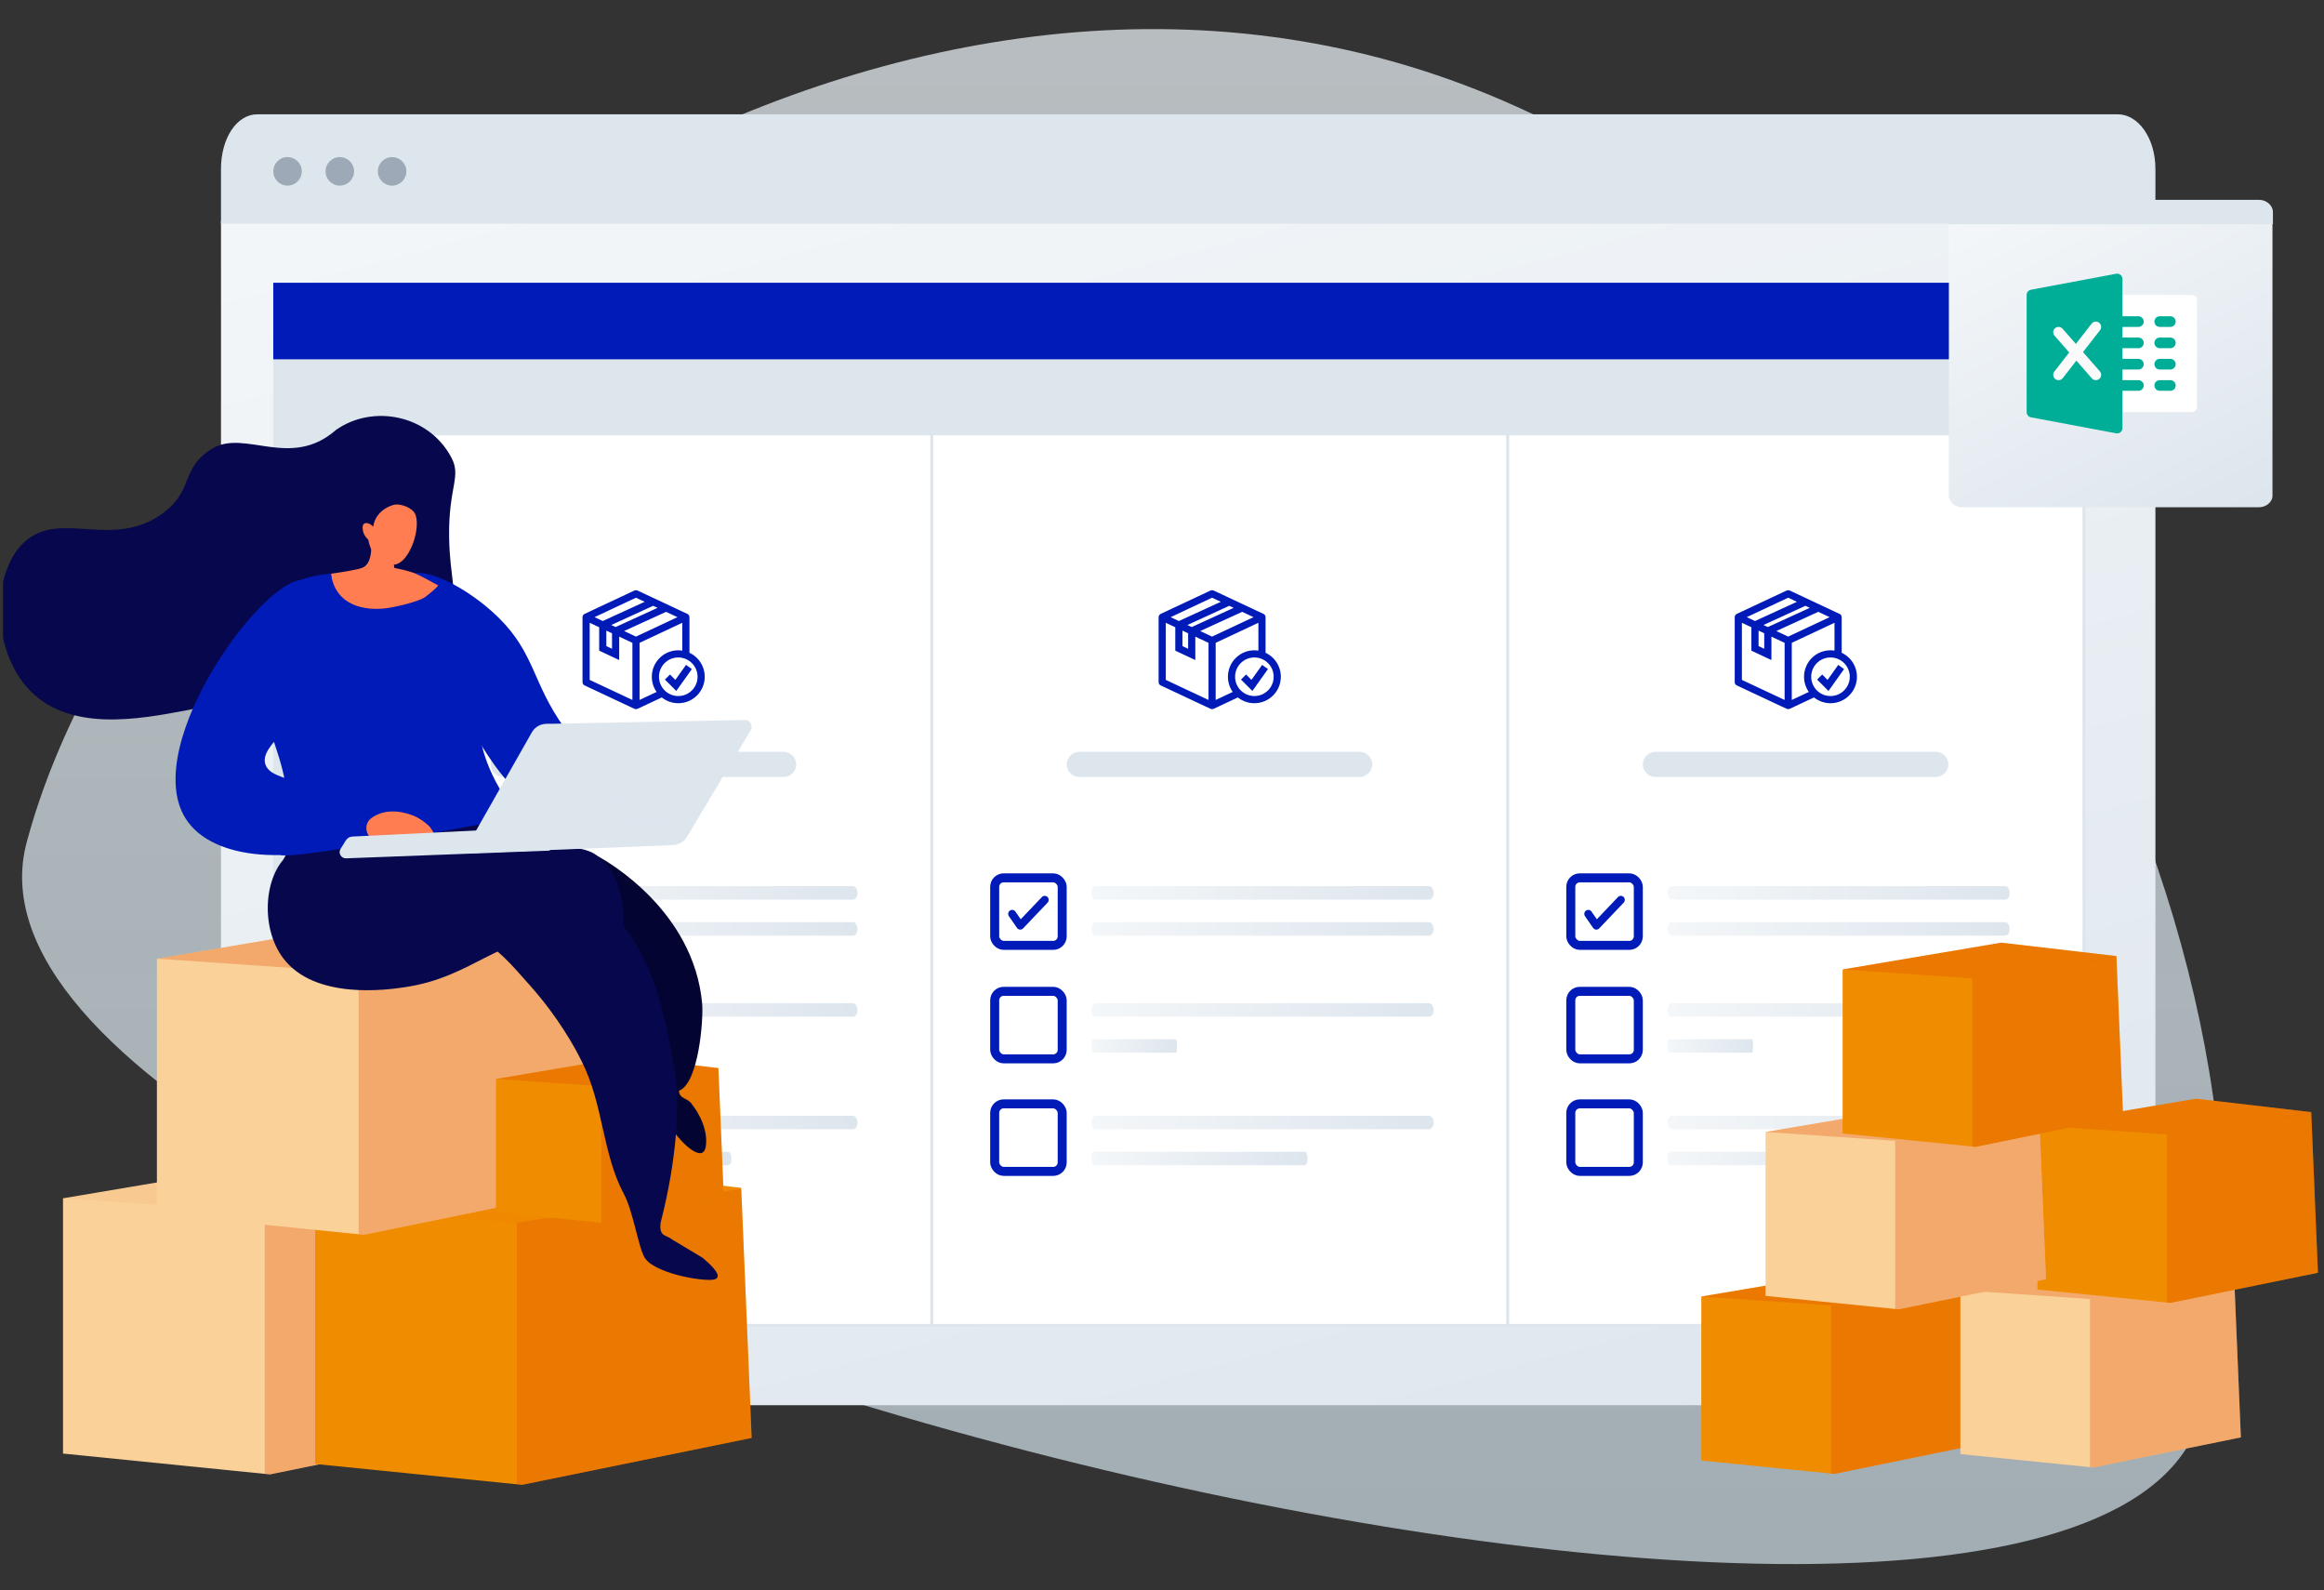
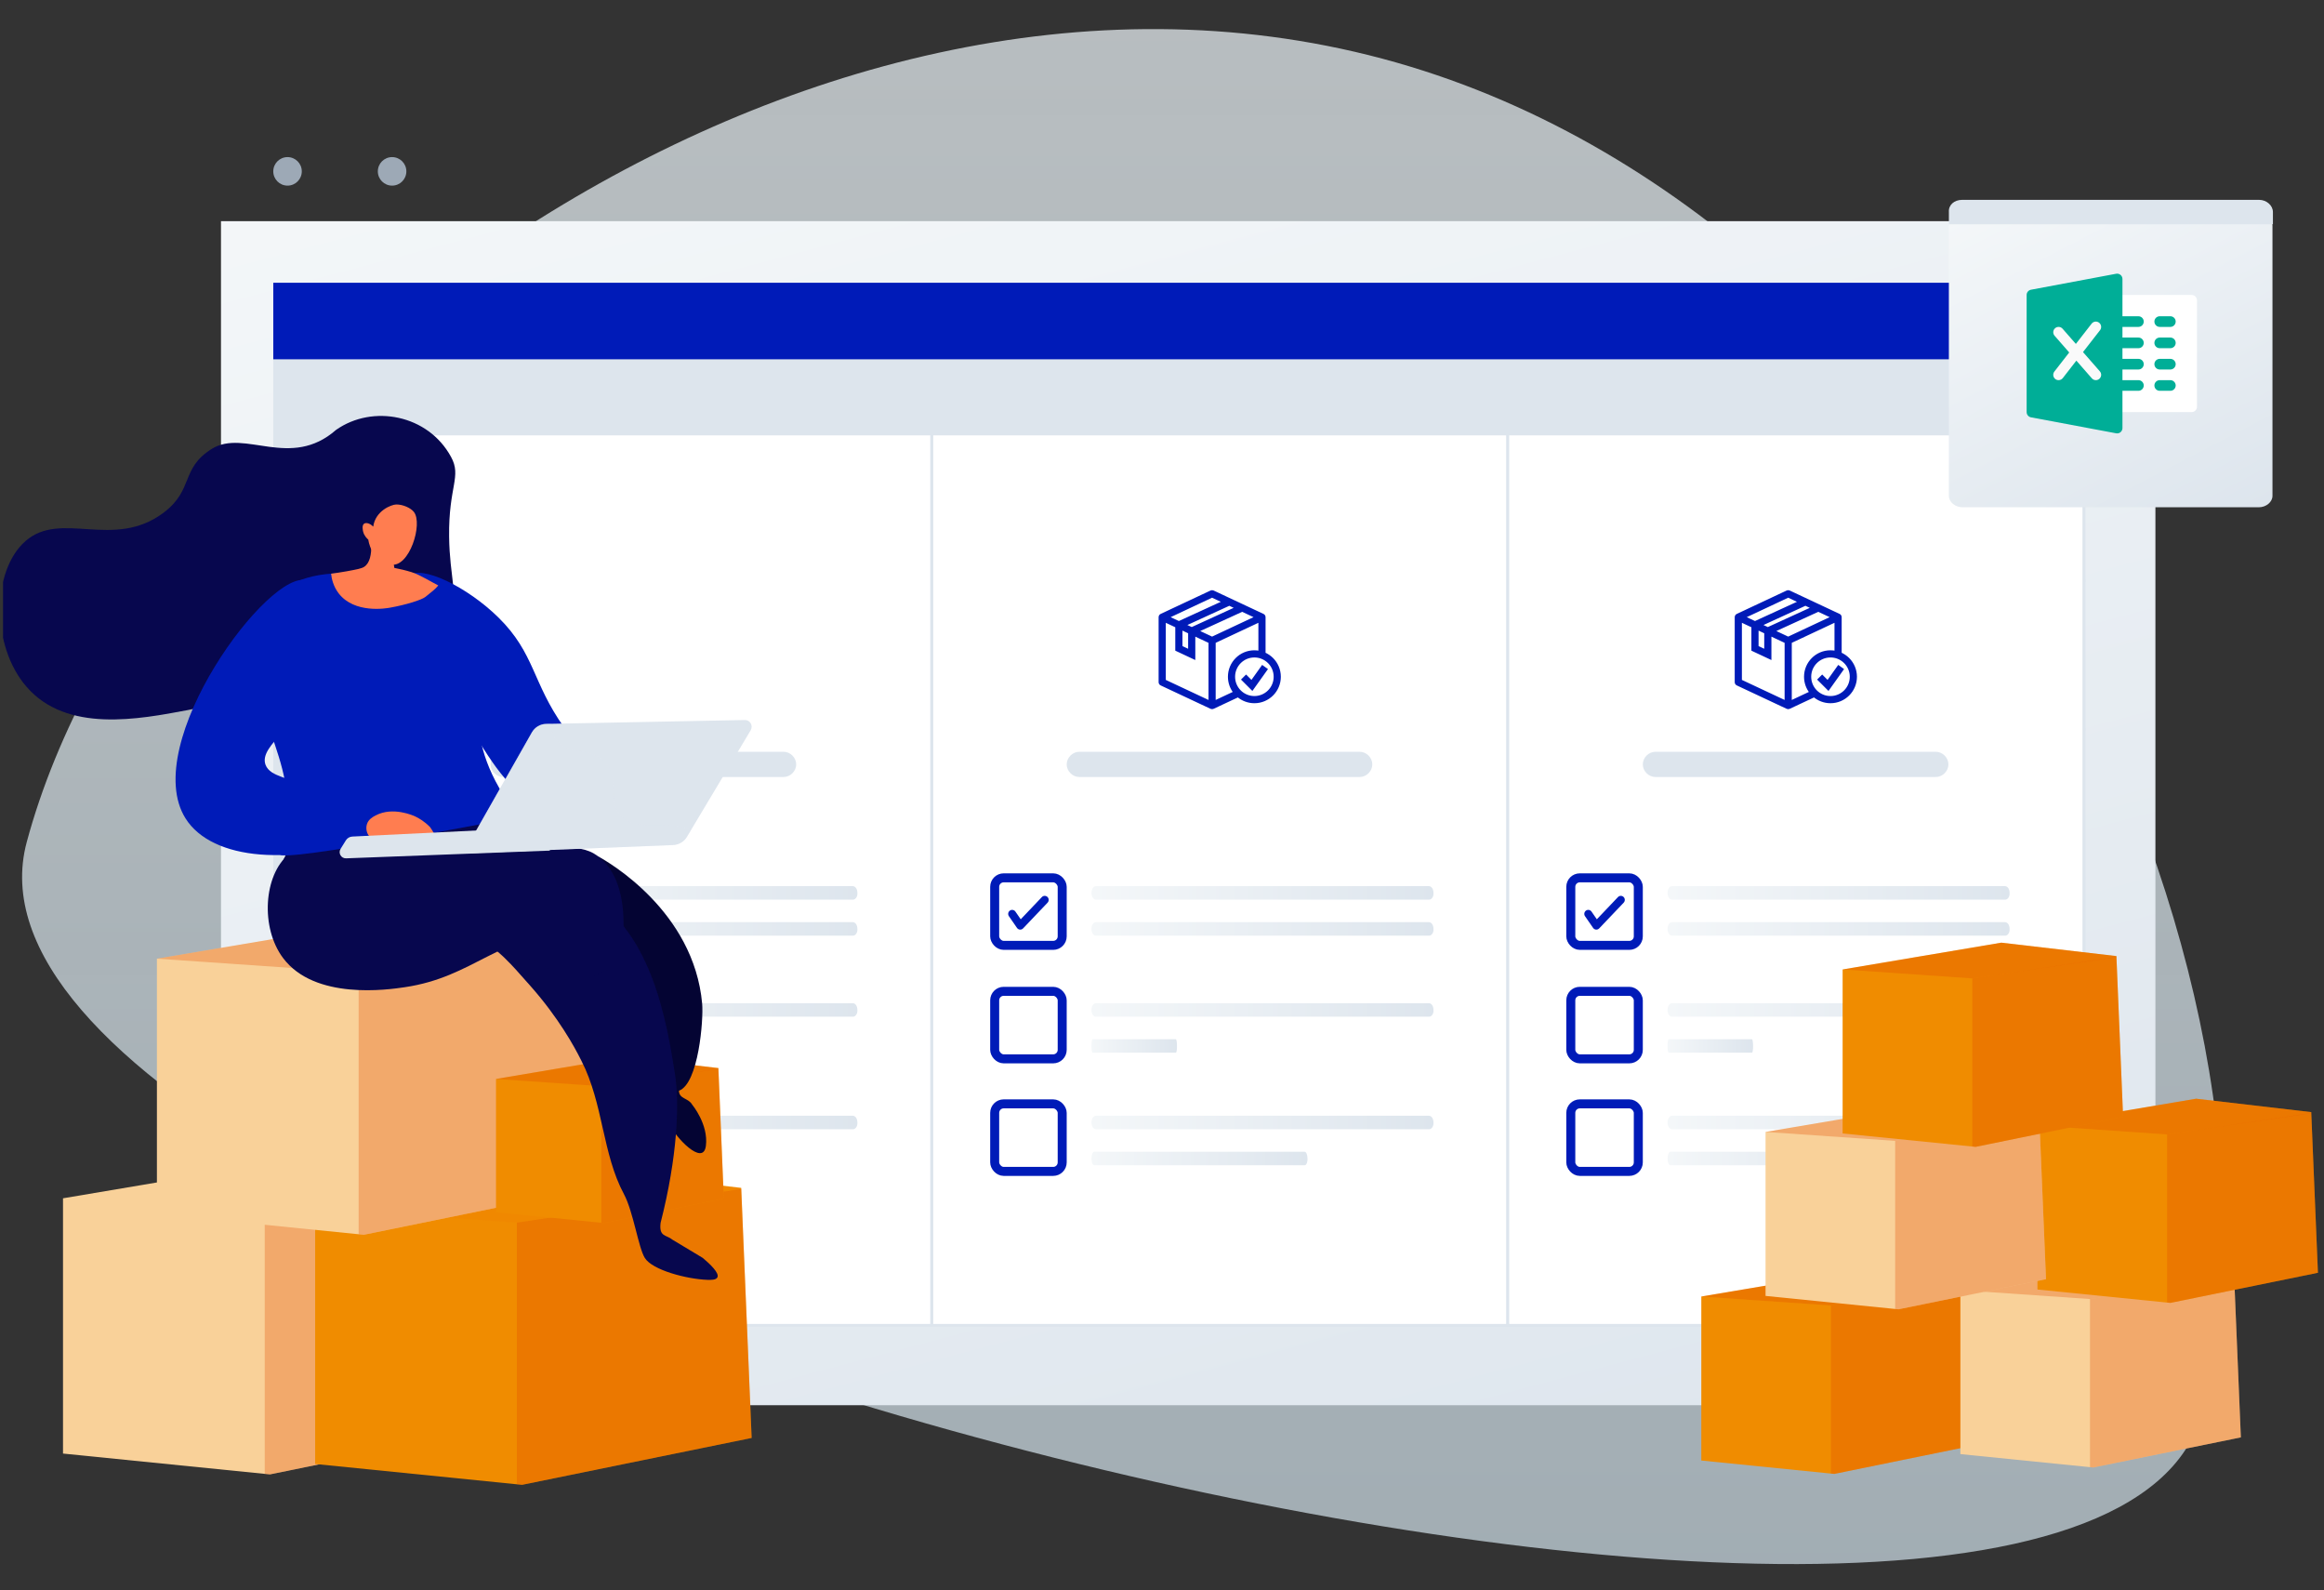
<svg xmlns="http://www.w3.org/2000/svg" width="383" height="262" viewBox="0 0 383 262" fill="none">
  <rect x="0" y="0" width="383" height="262" fill="#333333" stroke="none" />
  <g clip-path="url(#clip0_7101_2059)">
    <path opacity="0.7" fill-rule="evenodd" clip-rule="evenodd" d="M362.858 232.868C381.57 163.29 325.106 35.64 227.852 9.676C130.599 -16.288 23.887 66.307 4.407 138.742C-15.073 211.178 344.146 302.447 362.858 232.868Z" fill="url(#paint0_linear_7101_2059)" />
    <path d="M42.584 231.521H349.052C352.355 231.521 355.217 228.988 355.217 225.612V36.441H36.42V225.823C36.42 228.988 39.282 231.521 42.584 231.521Z" fill="url(#paint1_linear_7101_2059)" />
-     <path d="M42.381 18.835H349.035C352.347 18.835 355.217 22.695 355.217 27.843V36.85H36.42V27.843C36.42 22.695 39.069 18.835 42.381 18.835Z" fill="#DDE5ED" />
    <circle cx="47.386" cy="28.234" r="2.35" fill="#9DA9B6" />
-     <circle cx="56.002" cy="28.234" r="2.35" fill="#9DA9B6" />
    <circle cx="64.618" cy="28.234" r="2.35" fill="#9DA9B6" />
    <rect x="45.036" y="58.415" width="13.316" height="160.573" fill="#DDE5ED" />
    <rect x="343.859" y="58.415" width="13.316" height="298.432" transform="rotate(90 343.859 58.415)" fill="#DDE5ED" />
    <rect x="45.036" y="46.588" width="298.432" height="12.61" fill="#001BB8" />
    <rect x="58.598" y="71.202" width="94.944" height="24.478" fill="white" stroke="#DDE5ED" stroke-width="0.465" />
    <rect x="248.485" y="71.202" width="94.944" height="24.478" fill="white" stroke="#DDE5ED" stroke-width="0.465" />
    <rect x="248.485" y="95.68" width="94.944" height="24.478" fill="white" stroke="#DDE5ED" stroke-width="0.465" />
    <rect x="248.485" y="120.158" width="94.944" height="24.478" fill="white" stroke="#DDE5ED" stroke-width="0.465" />
    <rect x="248.485" y="144.635" width="94.944" height="24.478" fill="white" stroke="#DDE5ED" stroke-width="0.465" />
    <rect x="248.485" y="169.113" width="94.944" height="24.478" fill="white" stroke="#DDE5ED" stroke-width="0.465" />
    <rect x="248.485" y="193.591" width="94.944" height="24.478" fill="white" stroke="#DDE5ED" stroke-width="0.465" />
    <rect x="58.598" y="95.68" width="94.944" height="24.478" fill="white" stroke="#DDE5ED" stroke-width="0.465" />
    <rect x="153.542" y="71.499" width="94.944" height="146.866" fill="white" stroke="#DDE5ED" stroke-width="0.465" />
    <rect x="58.598" y="71.499" width="94.944" height="146.866" fill="white" stroke="#DDE5ED" stroke-width="0.465" />
    <rect x="248.485" y="71.499" width="94.944" height="146.866" fill="white" stroke="#DDE5ED" stroke-width="0.465" />
    <rect x="163.926" y="181.876" width="11.126" height="11.126" rx="1.483" stroke="#001BB8" stroke-width="1.483" />
    <rect x="163.926" y="163.333" width="11.126" height="11.126" rx="1.483" stroke="#001BB8" stroke-width="1.483" />
    <rect x="163.926" y="144.635" width="11.126" height="11.126" rx="1.483" stroke="#001BB8" stroke-width="1.483" />
    <path d="M235.531 148.228H180.639C180.202 148.228 179.874 147.751 179.874 147.115C179.874 146.48 180.202 146.003 180.639 146.003H235.476C235.913 146.003 236.241 146.48 236.241 147.115C236.296 147.751 235.913 148.228 235.531 148.228Z" fill="url(#paint2_linear_7101_2059)" />
    <path d="M235.531 154.162H180.639C180.202 154.162 179.874 153.685 179.874 153.049C179.874 152.414 180.202 151.937 180.639 151.937H235.476C235.913 151.937 236.241 152.414 236.241 153.049C236.296 153.685 235.913 154.162 235.531 154.162Z" fill="url(#paint3_linear_7101_2059)" />
    <path d="M235.531 167.513H180.639C180.202 167.513 179.874 167.037 179.874 166.401C179.874 165.765 180.202 165.288 180.639 165.288H235.476C235.913 165.288 236.241 165.765 236.241 166.401C236.296 167.037 235.913 167.513 235.531 167.513Z" fill="url(#paint4_linear_7101_2059)" />
    <path d="M193.788 173.447H180.065C179.956 173.447 179.874 172.971 179.874 172.335C179.874 171.699 179.956 171.222 180.065 171.222H193.774C193.884 171.222 193.966 171.699 193.966 172.335C193.979 172.971 193.884 173.447 193.788 173.447Z" fill="url(#paint5_linear_7101_2059)" />
    <path d="M235.531 186.057H180.639C180.202 186.057 179.874 185.58 179.874 184.945C179.874 184.309 180.202 183.832 180.639 183.832H235.476C235.913 183.832 236.241 184.309 236.241 184.945C236.296 185.58 235.913 186.057 235.531 186.057Z" fill="url(#paint6_linear_7101_2059)" />
    <path d="M215.025 191.991H180.357C180.081 191.991 179.874 191.514 179.874 190.878C179.874 190.243 180.081 189.766 180.357 189.766H214.991C215.267 189.766 215.474 190.243 215.474 190.878C215.509 191.514 215.267 191.991 215.025 191.991Z" fill="url(#paint7_linear_7101_2059)" />
    <path fill-rule="evenodd" clip-rule="evenodd" d="M168.024 153.156C167.854 153.125 167.702 153.027 167.602 152.883L166.27 150.956C166.063 150.657 166.135 150.244 166.43 150.034C166.727 149.824 167.135 149.897 167.342 150.197L168.219 151.463L171.701 147.805C171.952 147.541 172.366 147.534 172.627 147.788C172.887 148.041 172.895 148.46 172.645 148.724L168.609 152.962C168.473 153.105 168.282 153.179 168.087 153.163C168.066 153.161 168.045 153.159 168.024 153.156Z" fill="#001BB8" />
    <path d="M224.082 128.02H177.871C176.758 128.02 175.794 127.056 175.794 125.943C175.794 124.83 176.758 123.866 177.871 123.866H224.082C225.195 123.866 226.159 124.83 226.159 125.943C226.159 127.056 225.195 128.02 224.082 128.02Z" fill="#DDE5ED" />
    <path d="M207.873 108.301L207.838 108.289C207.489 108.168 207.115 108.103 206.724 108.103C205.785 108.103 204.935 108.483 204.32 109.098C203.705 109.713 203.324 110.564 203.324 111.503C203.324 112.442 203.705 113.293 204.32 113.908C204.934 114.523 205.784 114.904 206.724 114.904C207.664 114.904 208.515 114.523 209.13 113.908C209.744 113.293 210.125 112.442 210.125 111.503C210.125 110.563 209.745 109.713 209.13 109.098C208.779 108.747 208.351 108.472 207.874 108.301L207.873 108.301ZM205.356 111.448L206.272 112.364L208.055 109.862L208.654 110.288L206.366 113.499L204.835 111.967L205.356 111.448ZM207.608 107.46V102.262L200.114 105.777C200.119 105.803 200.123 105.83 200.123 105.858L200.122 115.646L200.121 115.677L203.498 114.093C202.928 113.384 202.587 112.484 202.587 111.504C202.587 110.362 203.05 109.328 203.799 108.579C204.548 107.829 205.582 107.366 206.725 107.366C207.028 107.366 207.323 107.398 207.608 107.46L207.608 107.46ZM204.039 114.65L199.91 116.586C199.815 116.631 199.702 116.634 199.599 116.586L191.408 112.744C191.266 112.693 191.165 112.557 191.165 112.398V101.684C191.168 101.54 191.253 101.407 191.378 101.351L199.599 97.495C199.702 97.447 199.815 97.451 199.91 97.495L208.102 101.337C208.244 101.388 208.345 101.524 208.345 101.684V107.695C208.835 107.905 209.277 108.206 209.649 108.577C210.399 109.327 210.862 110.362 210.862 111.503C210.862 112.645 210.399 113.68 209.65 114.429C208.9 115.177 207.866 115.641 206.724 115.641C205.7 115.641 204.762 115.267 204.039 114.649L204.039 114.65ZM196.399 103.56L203.844 100.151L202.595 99.566L195.153 102.976L196.399 103.56ZM204.716 100.56L197.271 103.969L199.755 105.134L207.112 101.684L204.716 100.56L204.716 100.56ZM194.281 102.567L201.724 99.157L199.755 98.233L192.399 101.684L194.281 102.567L194.281 102.567ZM196.766 104.544V108.4L193.911 107.061V103.204L191.903 102.262V112.165L199.389 115.676L199.388 115.646L199.388 105.858C199.388 105.83 199.391 105.804 199.397 105.778L196.766 104.543L196.766 104.544ZM194.648 103.55V106.595L196.029 107.243V104.198L194.648 103.55Z" fill="#001BB8" stroke="#001BB8" stroke-width="0.445" />
    <rect x="68.983" y="181.876" width="11.126" height="11.126" rx="1.483" stroke="#001BB8" stroke-width="1.483" />
    <rect x="68.983" y="163.333" width="11.126" height="11.126" rx="1.483" stroke="#001BB8" stroke-width="1.483" />
    <rect x="68.983" y="144.635" width="11.126" height="11.126" rx="1.483" stroke="#001BB8" stroke-width="1.483" />
    <path d="M140.587 148.228H85.695C85.258 148.228 84.93 147.751 84.93 147.115C84.93 146.48 85.258 146.003 85.695 146.003H140.532C140.97 146.003 141.298 146.48 141.298 147.115C141.352 147.751 140.97 148.228 140.587 148.228Z" fill="url(#paint8_linear_7101_2059)" />
    <path d="M140.587 154.162H85.695C85.258 154.162 84.93 153.685 84.93 153.049C84.93 152.414 85.258 151.937 85.695 151.937H140.532C140.97 151.937 141.298 152.414 141.298 153.049C141.352 153.685 140.97 154.162 140.587 154.162Z" fill="url(#paint9_linear_7101_2059)" />
    <path d="M140.587 167.513H85.695C85.258 167.513 84.93 167.037 84.93 166.401C84.93 165.765 85.258 165.288 85.695 165.288H140.532C140.97 165.288 141.298 165.765 141.298 166.401C141.352 167.037 140.97 167.513 140.587 167.513Z" fill="url(#paint10_linear_7101_2059)" />
    <path d="M98.844 173.447H85.121C85.012 173.447 84.93 172.971 84.93 172.335C84.93 171.699 85.012 171.222 85.121 171.222H98.831C98.94 171.222 99.022 171.699 99.022 172.335C99.036 172.971 98.94 173.447 98.844 173.447Z" fill="url(#paint11_linear_7101_2059)" />
    <path d="M140.587 186.057H85.695C85.258 186.057 84.93 185.58 84.93 184.945C84.93 184.309 85.258 183.832 85.695 183.832H140.532C140.97 183.832 141.298 184.309 141.298 184.945C141.352 185.58 140.97 186.057 140.587 186.057Z" fill="url(#paint12_linear_7101_2059)" />
-     <path d="M120.082 191.991H85.413C85.137 191.991 84.93 191.514 84.93 190.878C84.93 190.243 85.137 189.766 85.413 189.766H120.047C120.323 189.766 120.531 190.243 120.531 190.878C120.565 191.514 120.323 191.991 120.082 191.991Z" fill="url(#paint13_linear_7101_2059)" />
    <path fill-rule="evenodd" clip-rule="evenodd" d="M73.08 153.156C72.91 153.125 72.758 153.027 72.658 152.883L71.326 150.956C71.119 150.657 71.191 150.244 71.487 150.034C71.783 149.824 72.191 149.897 72.398 150.197L73.275 151.463L76.757 147.805C77.008 147.541 77.422 147.534 77.683 147.788C77.944 148.041 77.951 148.46 77.701 148.724L73.666 152.962C73.529 153.105 73.339 153.179 73.144 153.163C73.123 153.161 73.102 153.159 73.08 153.156Z" fill="#001BB8" />
    <path d="M129.138 128.02H82.927C81.815 128.02 80.85 127.056 80.85 125.943C80.85 124.83 81.815 123.866 82.927 123.866H129.138C130.251 123.866 131.215 124.83 131.215 125.943C131.215 127.056 130.251 128.02 129.138 128.02Z" fill="#DDE5ED" />
-     <path d="M112.93 108.301L112.894 108.289C112.546 108.168 112.171 108.103 111.781 108.103C110.842 108.103 109.991 108.483 109.376 109.098C108.761 109.713 108.38 110.564 108.38 111.503C108.38 112.442 108.761 113.293 109.376 113.908C109.99 114.523 110.841 114.904 111.781 114.904C112.72 114.904 113.571 114.523 114.186 113.908C114.801 113.293 115.181 112.442 115.181 111.503C115.181 110.563 114.801 109.713 114.186 109.098C113.835 108.747 113.407 108.472 112.93 108.301L112.93 108.301ZM110.412 111.448L111.328 112.364L113.111 109.862L113.71 110.288L111.423 113.499L109.891 111.967L110.412 111.448ZM112.664 107.46V102.262L105.17 105.777C105.176 105.803 105.179 105.83 105.179 105.858L105.179 115.646L105.177 115.677L108.554 114.093C107.984 113.384 107.643 112.484 107.643 111.504C107.643 110.362 108.107 109.328 108.855 108.579C109.604 107.829 110.639 107.366 111.781 107.366C112.084 107.366 112.38 107.398 112.664 107.46L112.664 107.46ZM109.096 114.65L104.967 116.586C104.871 116.631 104.758 116.634 104.655 116.586L96.465 112.744C96.323 112.693 96.221 112.557 96.221 112.398V101.684C96.225 101.54 96.309 101.407 96.434 101.351L104.655 97.495C104.758 97.447 104.872 97.451 104.967 97.495L113.158 101.337C113.3 101.388 113.401 101.524 113.401 101.684V107.695C113.892 107.905 114.333 108.206 114.705 108.577C115.455 109.327 115.919 110.362 115.919 111.503C115.919 112.645 115.455 113.68 114.707 114.429C113.956 115.177 112.922 115.641 111.781 115.641C110.757 115.641 109.819 115.267 109.096 114.649L109.096 114.65ZM101.455 103.56L108.901 100.151L107.652 99.566L100.209 102.976L101.455 103.56ZM109.772 100.56L102.327 103.969L104.811 105.134L112.168 101.684L109.772 100.56L109.772 100.56ZM99.338 102.567L106.78 99.157L104.811 98.233L97.455 101.684L99.338 102.567L99.338 102.567ZM101.822 104.544V108.4L98.967 107.061V103.204L96.959 102.262V112.165L104.445 115.676L104.444 115.646L104.444 105.858C104.444 105.83 104.447 105.804 104.453 105.778L101.822 104.543L101.822 104.544ZM99.705 103.55V106.595L101.085 107.243V104.198L99.705 103.55Z" fill="#001BB8" stroke="#001BB8" stroke-width="0.445" />
    <rect x="258.87" y="181.876" width="11.126" height="11.126" rx="1.483" stroke="#001BB8" stroke-width="1.483" />
    <rect x="258.87" y="163.333" width="11.126" height="11.126" rx="1.483" stroke="#001BB8" stroke-width="1.483" />
    <rect x="258.87" y="144.635" width="11.126" height="11.126" rx="1.483" stroke="#001BB8" stroke-width="1.483" />
    <path d="M330.474 148.228H275.583C275.145 148.228 274.817 147.751 274.817 147.115C274.817 146.48 275.145 146.003 275.583 146.003H330.42C330.857 146.003 331.185 146.48 331.185 147.115C331.24 147.751 330.857 148.228 330.474 148.228Z" fill="url(#paint14_linear_7101_2059)" />
    <path d="M330.474 154.162H275.583C275.145 154.162 274.817 153.685 274.817 153.049C274.817 152.414 275.145 151.937 275.583 151.937H330.42C330.857 151.937 331.185 152.414 331.185 153.049C331.24 153.685 330.857 154.162 330.474 154.162Z" fill="url(#paint15_linear_7101_2059)" />
    <path d="M330.474 167.513H275.583C275.145 167.513 274.817 167.037 274.817 166.401C274.817 165.765 275.145 165.288 275.583 165.288H330.42C330.857 165.288 331.185 165.765 331.185 166.401C331.24 167.037 330.857 167.513 330.474 167.513Z" fill="url(#paint16_linear_7101_2059)" />
    <path d="M288.732 173.447H275.009C274.899 173.447 274.817 172.971 274.817 172.335C274.817 171.699 274.899 171.222 275.009 171.222H288.718C288.827 171.222 288.909 171.699 288.909 172.335C288.923 172.971 288.827 173.447 288.732 173.447Z" fill="url(#paint17_linear_7101_2059)" />
    <path d="M330.474 186.057H275.583C275.145 186.057 274.817 185.58 274.817 184.945C274.817 184.309 275.145 183.832 275.583 183.832H330.42C330.857 183.832 331.185 184.309 331.185 184.945C331.24 185.58 330.857 186.057 330.474 186.057Z" fill="url(#paint18_linear_7101_2059)" />
    <path d="M309.969 191.991H275.301C275.025 191.991 274.817 191.514 274.817 190.878C274.817 190.243 275.025 189.766 275.301 189.766H309.935C310.211 189.766 310.418 190.243 310.418 190.878C310.452 191.514 310.211 191.991 309.969 191.991Z" fill="url(#paint19_linear_7101_2059)" />
    <path fill-rule="evenodd" clip-rule="evenodd" d="M262.968 153.156C262.798 153.125 262.646 153.027 262.545 152.883L261.213 150.956C261.006 150.657 261.078 150.244 261.374 150.034C261.671 149.824 262.078 149.897 262.286 150.197L263.162 151.463L266.644 147.805C266.895 147.541 267.31 147.534 267.57 147.788C267.831 148.041 267.838 148.46 267.588 148.724L263.553 152.962C263.417 153.105 263.226 153.179 263.031 153.163C263.01 153.161 262.989 153.159 262.968 153.156Z" fill="#001BB8" />
    <path d="M319.026 128.02H272.815C271.702 128.02 270.738 127.056 270.738 125.943C270.738 124.83 271.702 123.866 272.815 123.866H319.026C320.138 123.866 321.102 124.83 321.102 125.943C321.102 127.056 320.138 128.02 319.026 128.02Z" fill="#DDE5ED" />
    <path d="M302.817 108.301L302.782 108.289C302.433 108.168 302.058 108.103 301.668 108.103C300.729 108.103 299.879 108.483 299.264 109.098C298.648 109.713 298.268 110.564 298.268 111.503C298.268 112.442 298.649 113.293 299.264 113.908C299.878 114.523 300.728 114.904 301.668 114.904C302.608 114.904 303.458 114.523 304.073 113.908C304.688 113.293 305.069 112.442 305.069 111.503C305.069 110.563 304.688 109.713 304.073 109.098C303.722 108.747 303.295 108.472 302.817 108.301L302.817 108.301ZM300.299 111.448L301.216 112.364L302.998 109.862L303.597 110.288L301.31 113.499L299.778 111.967L300.299 111.448ZM302.551 107.46V102.262L295.057 105.777C295.063 105.803 295.066 105.83 295.066 105.858L295.066 115.646L295.065 115.677L298.442 114.093C297.871 113.384 297.531 112.484 297.531 111.504C297.531 110.362 297.994 109.328 298.743 108.579C299.491 107.829 300.526 107.366 301.668 107.366C301.971 107.366 302.267 107.398 302.552 107.46L302.551 107.46ZM298.983 114.65L294.854 116.586C294.759 116.631 294.645 116.634 294.543 116.586L286.352 112.744C286.21 112.693 286.108 112.557 286.108 112.398V101.684C286.112 101.54 286.196 101.407 286.322 101.351L294.543 97.495C294.645 97.447 294.759 97.451 294.854 97.495L303.045 101.337C303.187 101.388 303.289 101.524 303.289 101.684V107.695C303.779 107.905 304.221 108.206 304.593 108.577C305.343 109.327 305.806 110.362 305.806 111.503C305.806 112.645 305.343 113.68 304.594 114.429C303.844 115.177 302.809 115.641 301.668 115.641C300.644 115.641 299.706 115.267 298.983 114.649L298.983 114.65ZM291.343 103.56L298.788 100.151L297.539 99.566L290.097 102.976L291.343 103.56ZM299.66 100.56L292.214 103.969L294.698 105.134L302.055 101.684L299.66 100.56L299.66 100.56ZM289.225 102.567L296.668 99.157L294.699 98.233L287.342 101.684L289.225 102.567L289.225 102.567ZM291.71 104.544V108.4L288.855 107.061V103.204L286.846 102.262V112.165L294.333 115.676L294.331 115.646L294.332 105.858C294.332 105.83 294.335 105.804 294.341 105.778L291.71 104.543L291.71 104.544ZM289.592 103.55V106.595L290.972 107.243V104.198L289.592 103.55Z" fill="#001BB8" stroke="#001BB8" stroke-width="0.445" />
    <path d="M323.428 83.579H372.257C373.469 83.579 374.508 82.714 374.508 81.691V37.229C374.508 36.206 373.469 35.34 372.257 35.34H323.428C322.216 35.34 321.177 36.206 321.177 37.229V81.691C321.177 82.714 322.216 83.579 323.428 83.579Z" fill="url(#paint20_linear_7101_2059)" />
    <path d="M323.364 32.928H372.314C373.535 32.928 374.582 33.856 374.582 34.938V36.948H321.182V34.938C321.095 33.779 322.055 32.928 323.364 32.928Z" fill="#DDE5ED" />
    <path d="M361.19 67.898H348.908C348.424 67.898 348.031 67.505 348.031 67.021C348.031 66.537 348.031 49.96 348.031 49.475C348.031 48.991 348.424 48.598 348.908 48.598H361.19C361.674 48.598 362.067 48.991 362.067 49.475V67.021C362.067 67.505 361.674 67.898 361.19 67.898Z" fill="white" />
    <path d="M352.417 53.862H348.908C348.424 53.862 348.031 53.469 348.031 52.984C348.031 52.5 348.424 52.107 348.908 52.107H352.417C352.901 52.107 353.294 52.5 353.294 52.984C353.294 53.469 352.901 53.862 352.417 53.862Z" fill="#00AE97" />
    <path d="M352.417 57.371H348.908C348.424 57.371 348.031 56.978 348.031 56.494C348.031 56.009 348.424 55.616 348.908 55.616H352.417C352.901 55.616 353.294 56.009 353.294 56.494C353.294 56.978 352.901 57.371 352.417 57.371Z" fill="#00AE97" />
    <path d="M352.417 60.88H348.908C348.424 60.88 348.031 60.487 348.031 60.003C348.031 59.518 348.424 59.125 348.908 59.125H352.417C352.901 59.125 353.294 59.518 353.294 60.003C353.294 60.487 352.901 60.88 352.417 60.88Z" fill="#00AE97" />
    <path d="M352.417 64.389H348.908C348.424 64.389 348.031 63.996 348.031 63.512C348.031 63.028 348.424 62.635 348.908 62.635H352.417C352.901 62.635 353.294 63.028 353.294 63.512C353.294 63.996 352.901 64.389 352.417 64.389Z" fill="#00AE97" />
    <path d="M357.681 53.862H355.926C355.442 53.862 355.049 53.469 355.049 52.984C355.049 52.5 355.442 52.107 355.926 52.107H357.681C358.165 52.107 358.558 52.5 358.558 52.984C358.558 53.469 358.165 53.862 357.681 53.862Z" fill="#00AE97" />
    <path d="M357.681 57.371H355.926C355.442 57.371 355.049 56.978 355.049 56.494C355.049 56.009 355.442 55.616 355.926 55.616H357.681C358.165 55.616 358.558 56.009 358.558 56.494C358.558 56.978 358.165 57.371 357.681 57.371Z" fill="#00AE97" />
    <path d="M357.681 60.88H355.926C355.442 60.88 355.049 60.487 355.049 60.003C355.049 59.518 355.442 59.125 355.926 59.125H357.681C358.165 59.125 358.558 59.518 358.558 60.003C358.558 60.487 358.165 60.88 357.681 60.88Z" fill="#00AE97" />
    <path d="M357.681 64.389H355.926C355.442 64.389 355.049 63.996 355.049 63.512C355.049 63.028 355.442 62.635 355.926 62.635H357.681C358.165 62.635 358.558 63.028 358.558 63.512C358.558 63.996 358.165 64.389 357.681 64.389Z" fill="#00AE97" />
    <path d="M349.468 45.291C349.268 45.124 348.999 45.052 348.746 45.105L334.71 47.736C334.294 47.814 333.994 48.175 333.994 48.598V67.898C333.994 68.319 334.294 68.682 334.71 68.76L348.746 71.391C348.799 71.402 348.853 71.407 348.908 71.407C349.111 71.407 349.31 71.337 349.468 71.206C349.669 71.039 349.785 70.79 349.785 70.53V45.966C349.785 45.705 349.669 45.457 349.468 45.291Z" fill="#00AE97" />
    <path d="M346.058 61.18L343.284 58.009L346.09 54.402C346.388 54.02 346.318 53.469 345.937 53.17C345.557 52.872 345.006 52.942 344.706 53.323L342.107 56.664L339.917 54.162C339.596 53.793 339.042 53.76 338.681 54.079C338.316 54.399 338.279 54.953 338.598 55.316L341.011 58.074L338.565 61.218C338.266 61.601 338.337 62.152 338.717 62.45C338.879 62.575 339.07 62.635 339.258 62.635C339.519 62.635 339.777 62.519 339.951 62.296L342.188 59.418L344.739 62.333C344.913 62.533 345.155 62.635 345.399 62.635C345.604 62.635 345.809 62.562 345.976 62.417C346.341 62.098 346.378 61.543 346.058 61.18Z" fill="#FAFAFA" />
    <path d="M326.603 237.88L302.296 242.843L301.742 242.79L280.38 240.638V213.617L306.53 209.204L325.499 211.412L325.506 211.532V211.588L326.603 237.88Z" fill="#F08C00" />
    <path opacity="0.3" d="M326.603 237.88L302.296 242.843L301.742 242.79V215.089L325.506 211.532L326.603 237.88Z" fill="#E14C00" />
    <path opacity="0.3" d="M325.506 211.588L325.499 211.595L301.742 215.089L280.38 213.617L306.53 209.204L325.499 211.412L325.506 211.532V211.588Z" fill="#E14C00" />
    <path d="M369.298 236.824L344.99 241.786L344.436 241.733L323.075 239.581V212.56L349.224 208.147L368.193 210.355L368.2 210.475V210.532L369.298 236.824Z" fill="#F9D199" />
    <path opacity="0.3" d="M369.297 236.823L344.99 241.786L344.436 241.733V214.032L368.2 210.475L369.297 236.823Z" fill="#E14C00" />
    <path opacity="0.3" d="M368.2 210.532L368.193 210.539L344.436 214.032L323.075 212.56L349.224 208.147L368.193 210.355L368.2 210.475V210.532Z" fill="#E14C00" />
    <path d="M382 209.704L357.692 214.666L357.139 214.614L335.777 212.462V185.44L361.927 181.027L380.896 183.236L380.903 183.355V183.412L382 209.704Z" fill="#F08C00" />
    <path opacity="0.3" d="M382 209.704L357.692 214.666L357.138 214.614V186.913L380.902 183.355L382 209.704Z" fill="#E14C00" />
    <path opacity="0.3" d="M380.903 183.412L380.896 183.419L357.139 186.913L335.777 185.44L361.927 181.027L380.896 183.236L380.903 183.355V183.412Z" fill="#E14C00" />
    <path d="M337.189 210.76L312.881 215.723L312.327 215.67L290.966 213.518V186.497L317.115 182.084L336.084 184.292L336.091 184.412V184.468L337.189 210.76Z" fill="#F9D199" />
    <path opacity="0.3" d="M337.189 210.76L312.881 215.723L312.327 215.67V187.969L336.091 184.412L337.189 210.76Z" fill="#E14C00" />
    <path opacity="0.3" d="M336.091 184.468L336.084 184.476L312.327 187.969L290.966 186.497L317.115 182.084L336.084 184.292L336.091 184.412V184.468Z" fill="#E14C00" />
    <path d="M349.891 183.993L325.584 188.959L325.03 188.903L303.668 186.751V159.73L329.818 155.316L348.787 157.525L348.794 157.645V157.701L349.891 183.993Z" fill="#F08C00" />
    <path opacity="0.3" d="M349.891 183.993L325.584 188.959L325.03 188.903V161.202L348.794 157.645L349.891 183.993Z" fill="#E14C00" />
    <path opacity="0.3" d="M348.794 157.701L348.787 157.708L325.03 161.202L303.668 159.73L329.818 155.316L348.787 157.525L348.794 157.645V157.701Z" fill="#E14C00" />
    <path d="M82.317 235.2L44.488 242.925L43.628 242.839L10.384 239.492V197.435L51.079 190.568L80.598 194.001L80.606 194.187L80.609 194.279L82.317 235.2Z" fill="#F9D199" />
    <path opacity="0.3" d="M82.317 235.2L44.488 242.925L43.628 242.839V199.723L80.606 194.187L82.317 235.2Z" fill="#E14C00" />
-     <path opacity="0.05" d="M80.609 194.279L80.597 194.288L43.628 199.723L10.384 197.435L51.079 190.568L80.597 194.001L80.606 194.187L80.609 194.279Z" fill="#E14C00" />
    <path d="M123.872 236.917L86.043 244.641L85.183 244.556L51.939 241.208V199.151L92.634 192.285L122.152 195.718L122.161 195.904L122.164 195.996L123.872 236.917Z" fill="#F08C00" />
    <path opacity="0.3" d="M123.872 236.917L86.043 244.641L85.183 244.556V201.44L122.161 195.904L123.872 236.917Z" fill="#E14C00" />
    <path opacity="0.05" d="M122.164 195.996L122.152 196.004L85.183 201.44L51.939 199.151L92.634 192.285L122.152 195.718L122.161 195.904L122.164 195.996Z" fill="#E14C00" />
    <path d="M97.793 195.718L59.964 203.443L59.104 203.357L25.86 200.01V157.953L66.555 151.086L96.073 154.519L96.082 154.705L96.085 154.797L97.793 195.718Z" fill="#F9D199" />
    <path opacity="0.3" d="M97.793 195.718L59.963 203.443L59.104 203.357V160.241L96.082 154.705L97.793 195.718Z" fill="#E14C00" />
    <path opacity="0.3" d="M96.085 154.797L96.073 154.806L59.104 160.241L25.86 157.953L66.555 151.086L96.073 154.519L96.082 154.705L96.085 154.797Z" fill="#E14C00" />
    <path d="M119.286 197.48L99.544 201.514L99.094 201.469L81.744 199.72V177.771L102.983 174.186L118.389 175.98L118.395 176.077V176.123L119.286 197.48Z" fill="#F08C00" />
    <path opacity="0.3" d="M119.286 197.48L99.544 201.514L99.094 201.469V178.967L118.395 176.077L119.286 197.48Z" fill="#E14C00" />
    <path opacity="0.3" d="M118.395 176.123L118.389 176.129L99.094 178.967L81.744 177.771L102.983 174.186L118.389 175.98L118.395 176.077V176.123Z" fill="#E14C00" />
    <path d="M73.951 99.474C75.629 98.391 74.1 95.226 74.015 88.429C73.909 80.104 76.117 78.532 74.333 75.282C70.558 68.321 61.445 66.582 55.393 70.822C47.851 77.442 40.317 70.61 34.924 73.945C29.7 77.173 31.994 80.72 26.919 84.5C18.701 90.638 10.059 84.012 4.199 89.151C-1.364 94.015 -1.492 106.398 4.369 113.152C10.994 120.819 22.927 118.504 30.932 116.996C32.609 116.677 41.124 114.893 49.978 108.352C54.883 104.741 58.238 100.875 60.383 98.029C60.892 97.456 61.678 96.776 62.697 96.67C63.929 96.543 64.927 97.307 65.415 97.626C67.921 99.389 72.316 100.536 73.951 99.474Z" fill="#07074E" />
    <path d="M67.22 94.908C69.386 92.933 77.073 96.734 82.169 101.768C88.157 107.672 87.711 112.472 92.934 119.8C95.525 123.453 99.984 128.359 107.883 132.671C107.33 134.072 106.757 135.474 106.205 136.855C102.383 137.088 94.888 136.94 87.902 132.373C83.039 129.209 80.534 125.003 75.735 116.72C70.915 108.416 64.524 97.371 67.22 94.908Z" fill="#001BB8" />
    <path d="M111.894 179.709C115.126 178.531 115.952 168.005 115.718 165.379C114.359 150.108 100.217 141.995 98.646 141.145C94.803 143.078 90.896 145.796 90.747 149.237C90.641 151.924 92.877 153.819 95.913 156.392C97.749 157.948 99.878 159.752 101.958 162.129C105.06 165.644 108.326 170.721 110.378 178.215C110.45 178.81 110.561 179.646 110.708 180.498C109.758 180.683 109.029 181.138 109.029 181.138C109.029 181.138 109.815 183.623 110.473 185.386C111.131 187.148 115.888 192.331 116.333 188.784C116.779 185.237 114.061 181.987 114.061 181.987C113.42 180.881 111.918 181.092 111.894 179.709Z" fill="#040433" />
    <path d="M111.216 176.826C112.023 181.881 111.633 190.674 108.872 201.463C108.57 203.842 109.802 203.403 110.827 204.26L115.823 207.261C117.012 208.26 118.605 209.768 118.223 210.469C118.01 210.893 117.182 210.893 116.609 210.872C113.105 210.745 107.479 209.237 106.268 207.261C105.204 205.558 104.378 199.647 102.828 196.748C99.257 190.106 99.448 181.876 95.839 174.816C95.784 174.708 95.728 174.599 95.673 174.49C94.696 172.536 92.063 167.693 87.413 162.447C83.761 158.306 81.935 156.246 79.769 155.417C75.83 153.902 72.586 155.487 69.199 157.141C65.941 158.733 62.55 160.389 58.28 159.41C51.422 157.839 45.307 150.362 46.029 144.139C46.318 141.651 47.694 139.88 48.437 138.924C48.512 138.828 48.58 138.74 48.64 138.66C54.288 131.184 67.114 129.548 81.022 133.626C82.296 135.793 84.376 138.893 87.689 141.846C90.708 144.541 93.318 145.834 95.395 146.862C96.035 147.179 96.624 147.471 97.159 147.771C107.546 153.581 109.997 169.108 111.21 176.788L111.216 176.826Z" fill="#07074E" />
    <path opacity="0.3" d="M46.029 144.139C46.347 141.378 47.982 139.509 48.64 138.66C54.31 131.205 67.135 129.548 81.043 133.626C82.317 135.814 84.419 138.915 87.71 141.846C91.66 145.371 94.908 146.518 97.18 147.771C103.529 151.318 106.905 158.497 108.859 165.315C105.971 160.833 103.508 159.644 101.576 159.623C98.837 159.601 97.605 161.938 94.335 161.619C90.832 161.279 90.046 158.391 87.201 158.051C86.351 157.945 85.311 158.072 84.058 158.752C82.38 157.01 81.149 155.97 79.769 155.439C72.04 152.465 66.986 161.407 58.28 159.432C51.422 157.86 45.307 150.362 46.029 144.139Z" fill="#07074E" />
    <path d="M102.765 152.593C101.194 152.508 98.773 152.465 95.843 152.741C81.977 154.122 78.134 160.982 66.668 162.66C63.95 163.063 51.868 164.826 46.645 157.839C42.886 152.826 43.459 144.182 47.558 140.784C49.299 139.34 51.019 139.382 62.145 139.488C66.328 139.531 70.532 139.531 74.715 139.594C92.467 139.828 95.864 138.596 99.091 141.527C100.62 142.908 102.829 145.839 102.765 152.593Z" fill="#07074E" />
    <path d="M65.288 95.63C65.288 95.63 44.586 89.598 42.42 104.762C40.36 119.29 50.913 125.98 46.115 140.699C45.562 142.398 85.545 134.582 85.545 134.582C80.216 127.913 78.963 122.433 78.835 118.61C78.687 114.426 79.897 112.515 78.835 107.566C78.835 107.566 77.646 102.044 73.357 97.308C72.741 96.607 71.998 95.906 65.288 95.63Z" fill="#001BB8" />
    <path d="M52.123 137.853L51.847 136.855C52.038 136.812 71.467 131.63 82.954 130.993L83.018 132.033C71.637 132.649 52.314 137.789 52.123 137.853Z" fill="#001BB8" />
    <path d="M60.786 86.54C60.977 87.432 61.933 92.189 60.001 93.4C59.576 93.676 58.769 93.825 57.155 94.122C56.093 94.313 55.202 94.44 54.565 94.525C54.65 95.332 54.926 96.628 55.839 97.796C58.429 101.109 63.589 100.26 64.332 100.111C66.944 99.644 69.492 98.837 70.108 98.348C71.042 97.605 71.785 97.032 72.231 96.458C71.233 95.97 69.195 94.695 67.836 94.27C66.816 93.952 65.861 93.74 64.99 93.57C64.842 92.656 64.714 91.722 64.566 90.809C63.292 89.407 62.039 87.963 60.786 86.54Z" fill="#FF7D50" />
    <path d="M60.701 88.918C60.701 88.918 61.062 92.401 64.439 93.017C67.475 93.57 69.747 86.242 68.197 84.331C67.687 83.693 66.392 83.099 65.288 83.12C64.502 83.141 61.869 84.139 61.508 86.773C60.977 86.221 60.34 86.051 60.001 86.285C59.597 86.582 59.809 87.431 59.852 87.623C60.043 88.323 60.489 88.727 60.701 88.918Z" fill="#FF7D50" />
    <path d="M62.45 137.37C62.853 136.199 63.278 135.006 63.681 133.835C59.116 132.481 52.81 130.484 46.355 127.982C45.336 127.592 44.147 127.11 43.743 125.962C42.639 122.725 49.667 119.374 52.407 112.328C54.933 105.809 53.553 96.742 50.602 95.663C44.508 93.437 22.849 122.565 30.578 134.845C34.953 141.8 48.436 142.901 62.45 137.37Z" fill="#001BB8" />
    <path d="M61.891 134.362C64.757 132.832 68.176 134.404 68.41 134.51C69.047 134.808 69.96 135.339 70.873 136.273C70.979 136.422 72.21 138.142 71.764 138.694C71.403 139.14 70.002 138.779 68.303 137.717C67.603 137.611 66.541 137.526 65.288 137.654C62.974 137.866 61.912 138.609 61.063 137.972C60.447 137.505 60.235 136.528 60.468 135.806C60.702 135.02 61.403 134.617 61.891 134.362Z" fill="#FF7D50" />
    <path d="M89.77 136.281L58.068 137.832C57.622 137.853 57.24 138.086 57.007 138.447L56.136 139.849C55.69 140.55 56.221 141.463 57.049 141.421L90.619 140.147L89.77 136.281Z" fill="#DDE5ED" />
    <path d="M122.746 118.632L90.004 119.269C89.027 119.29 88.156 119.821 87.668 120.649L76.329 140.614L110.919 139.233C111.874 139.191 112.745 138.681 113.212 137.874L123.723 120.309C124.147 119.545 123.616 118.61 122.746 118.632Z" fill="#DDE5ED" />
    <path opacity="0.3" d="M87.647 120.649C88.135 119.8 89.006 119.269 89.983 119.269L90.704 119.247C90.811 120.309 91.129 121.265 91.787 122.051C93.805 124.493 97.159 122.985 99.665 125.555C102.404 128.38 99.877 131.757 102.34 134.412C104.931 137.194 109.114 134.922 113.913 136.706L113.212 137.853C112.724 138.66 111.853 139.191 110.919 139.212L76.329 140.592L87.647 120.649Z" fill="#DDE5ED" />
  </g>
  <defs>
    <linearGradient id="paint0_linear_7101_2059" x1="185.031" y1="4.792" x2="185.031" y2="257.702" gradientUnits="userSpaceOnUse">
      <stop stop-color="#F1F9FD" />
      <stop offset="1" stop-color="#E3F5FF" stop-opacity="0.9" />
    </linearGradient>
    <linearGradient id="paint1_linear_7101_2059" x1="-103.538" y1="61.72" x2="-28.184" y2="345.324" gradientUnits="userSpaceOnUse">
      <stop offset="0.001" stop-color="#F4F7F9" />
      <stop offset="0.999" stop-color="#DDE5ED" />
    </linearGradient>
    <linearGradient id="paint2_linear_7101_2059" x1="179.972" y1="148.229" x2="236.235" y2="148.229" gradientUnits="userSpaceOnUse">
      <stop offset="0.001" stop-color="#F4F7F9" />
      <stop offset="1" stop-color="#DDE5ED" />
    </linearGradient>
    <linearGradient id="paint3_linear_7101_2059" x1="179.972" y1="154.163" x2="236.235" y2="154.163" gradientUnits="userSpaceOnUse">
      <stop offset="0.001" stop-color="#F4F7F9" />
      <stop offset="1" stop-color="#DDE5ED" />
    </linearGradient>
    <linearGradient id="paint4_linear_7101_2059" x1="179.972" y1="167.514" x2="236.235" y2="167.514" gradientUnits="userSpaceOnUse">
      <stop offset="0.001" stop-color="#F4F7F9" />
      <stop offset="1" stop-color="#DDE5ED" />
    </linearGradient>
    <linearGradient id="paint5_linear_7101_2059" x1="179.898" y1="173.448" x2="193.964" y2="173.448" gradientUnits="userSpaceOnUse">
      <stop offset="0.001" stop-color="#F4F7F9" />
      <stop offset="1" stop-color="#DDE5ED" />
    </linearGradient>
    <linearGradient id="paint6_linear_7101_2059" x1="179.972" y1="186.058" x2="236.235" y2="186.058" gradientUnits="userSpaceOnUse">
      <stop offset="0.001" stop-color="#F4F7F9" />
      <stop offset="1" stop-color="#DDE5ED" />
    </linearGradient>
    <linearGradient id="paint7_linear_7101_2059" x1="179.936" y1="191.992" x2="215.47" y2="191.992" gradientUnits="userSpaceOnUse">
      <stop offset="0.001" stop-color="#F4F7F9" />
      <stop offset="1" stop-color="#DDE5ED" />
    </linearGradient>
    <linearGradient id="paint8_linear_7101_2059" x1="85.028" y1="148.229" x2="141.291" y2="148.229" gradientUnits="userSpaceOnUse">
      <stop offset="0.001" stop-color="#F4F7F9" />
      <stop offset="1" stop-color="#DDE5ED" />
    </linearGradient>
    <linearGradient id="paint9_linear_7101_2059" x1="85.028" y1="154.163" x2="141.291" y2="154.163" gradientUnits="userSpaceOnUse">
      <stop offset="0.001" stop-color="#F4F7F9" />
      <stop offset="1" stop-color="#DDE5ED" />
    </linearGradient>
    <linearGradient id="paint10_linear_7101_2059" x1="85.028" y1="167.514" x2="141.291" y2="167.514" gradientUnits="userSpaceOnUse">
      <stop offset="0.001" stop-color="#F4F7F9" />
      <stop offset="1" stop-color="#DDE5ED" />
    </linearGradient>
    <linearGradient id="paint11_linear_7101_2059" x1="84.955" y1="173.448" x2="99.02" y2="173.448" gradientUnits="userSpaceOnUse">
      <stop offset="0.001" stop-color="#F4F7F9" />
      <stop offset="1" stop-color="#DDE5ED" />
    </linearGradient>
    <linearGradient id="paint12_linear_7101_2059" x1="85.028" y1="186.058" x2="141.291" y2="186.058" gradientUnits="userSpaceOnUse">
      <stop offset="0.001" stop-color="#F4F7F9" />
      <stop offset="1" stop-color="#DDE5ED" />
    </linearGradient>
    <linearGradient id="paint13_linear_7101_2059" x1="84.992" y1="191.992" x2="120.527" y2="191.992" gradientUnits="userSpaceOnUse">
      <stop offset="0.001" stop-color="#F4F7F9" />
      <stop offset="1" stop-color="#DDE5ED" />
    </linearGradient>
    <linearGradient id="paint14_linear_7101_2059" x1="274.916" y1="148.229" x2="331.178" y2="148.229" gradientUnits="userSpaceOnUse">
      <stop offset="0.001" stop-color="#F4F7F9" />
      <stop offset="1" stop-color="#DDE5ED" />
    </linearGradient>
    <linearGradient id="paint15_linear_7101_2059" x1="274.916" y1="154.163" x2="331.178" y2="154.163" gradientUnits="userSpaceOnUse">
      <stop offset="0.001" stop-color="#F4F7F9" />
      <stop offset="1" stop-color="#DDE5ED" />
    </linearGradient>
    <linearGradient id="paint16_linear_7101_2059" x1="274.916" y1="167.514" x2="331.178" y2="167.514" gradientUnits="userSpaceOnUse">
      <stop offset="0.001" stop-color="#F4F7F9" />
      <stop offset="1" stop-color="#DDE5ED" />
    </linearGradient>
    <linearGradient id="paint17_linear_7101_2059" x1="274.842" y1="173.448" x2="288.908" y2="173.448" gradientUnits="userSpaceOnUse">
      <stop offset="0.001" stop-color="#F4F7F9" />
      <stop offset="1" stop-color="#DDE5ED" />
    </linearGradient>
    <linearGradient id="paint18_linear_7101_2059" x1="274.916" y1="186.058" x2="331.178" y2="186.058" gradientUnits="userSpaceOnUse">
      <stop offset="0.001" stop-color="#F4F7F9" />
      <stop offset="1" stop-color="#DDE5ED" />
    </linearGradient>
    <linearGradient id="paint19_linear_7101_2059" x1="274.88" y1="191.992" x2="310.414" y2="191.992" gradientUnits="userSpaceOnUse">
      <stop offset="0.001" stop-color="#F4F7F9" />
      <stop offset="1" stop-color="#DDE5ED" />
    </linearGradient>
    <linearGradient id="paint20_linear_7101_2059" x1="299.227" y1="47.594" x2="329.625" y2="106.086" gradientUnits="userSpaceOnUse">
      <stop offset="0.001" stop-color="#F4F7F9" />
      <stop offset="0.999" stop-color="#DDE5ED" />
    </linearGradient>
    <clipPath id="clip0_7101_2059">
      <rect width="382" height="262" fill="white" transform="translate(0.5)" />
    </clipPath>
  </defs>
</svg>